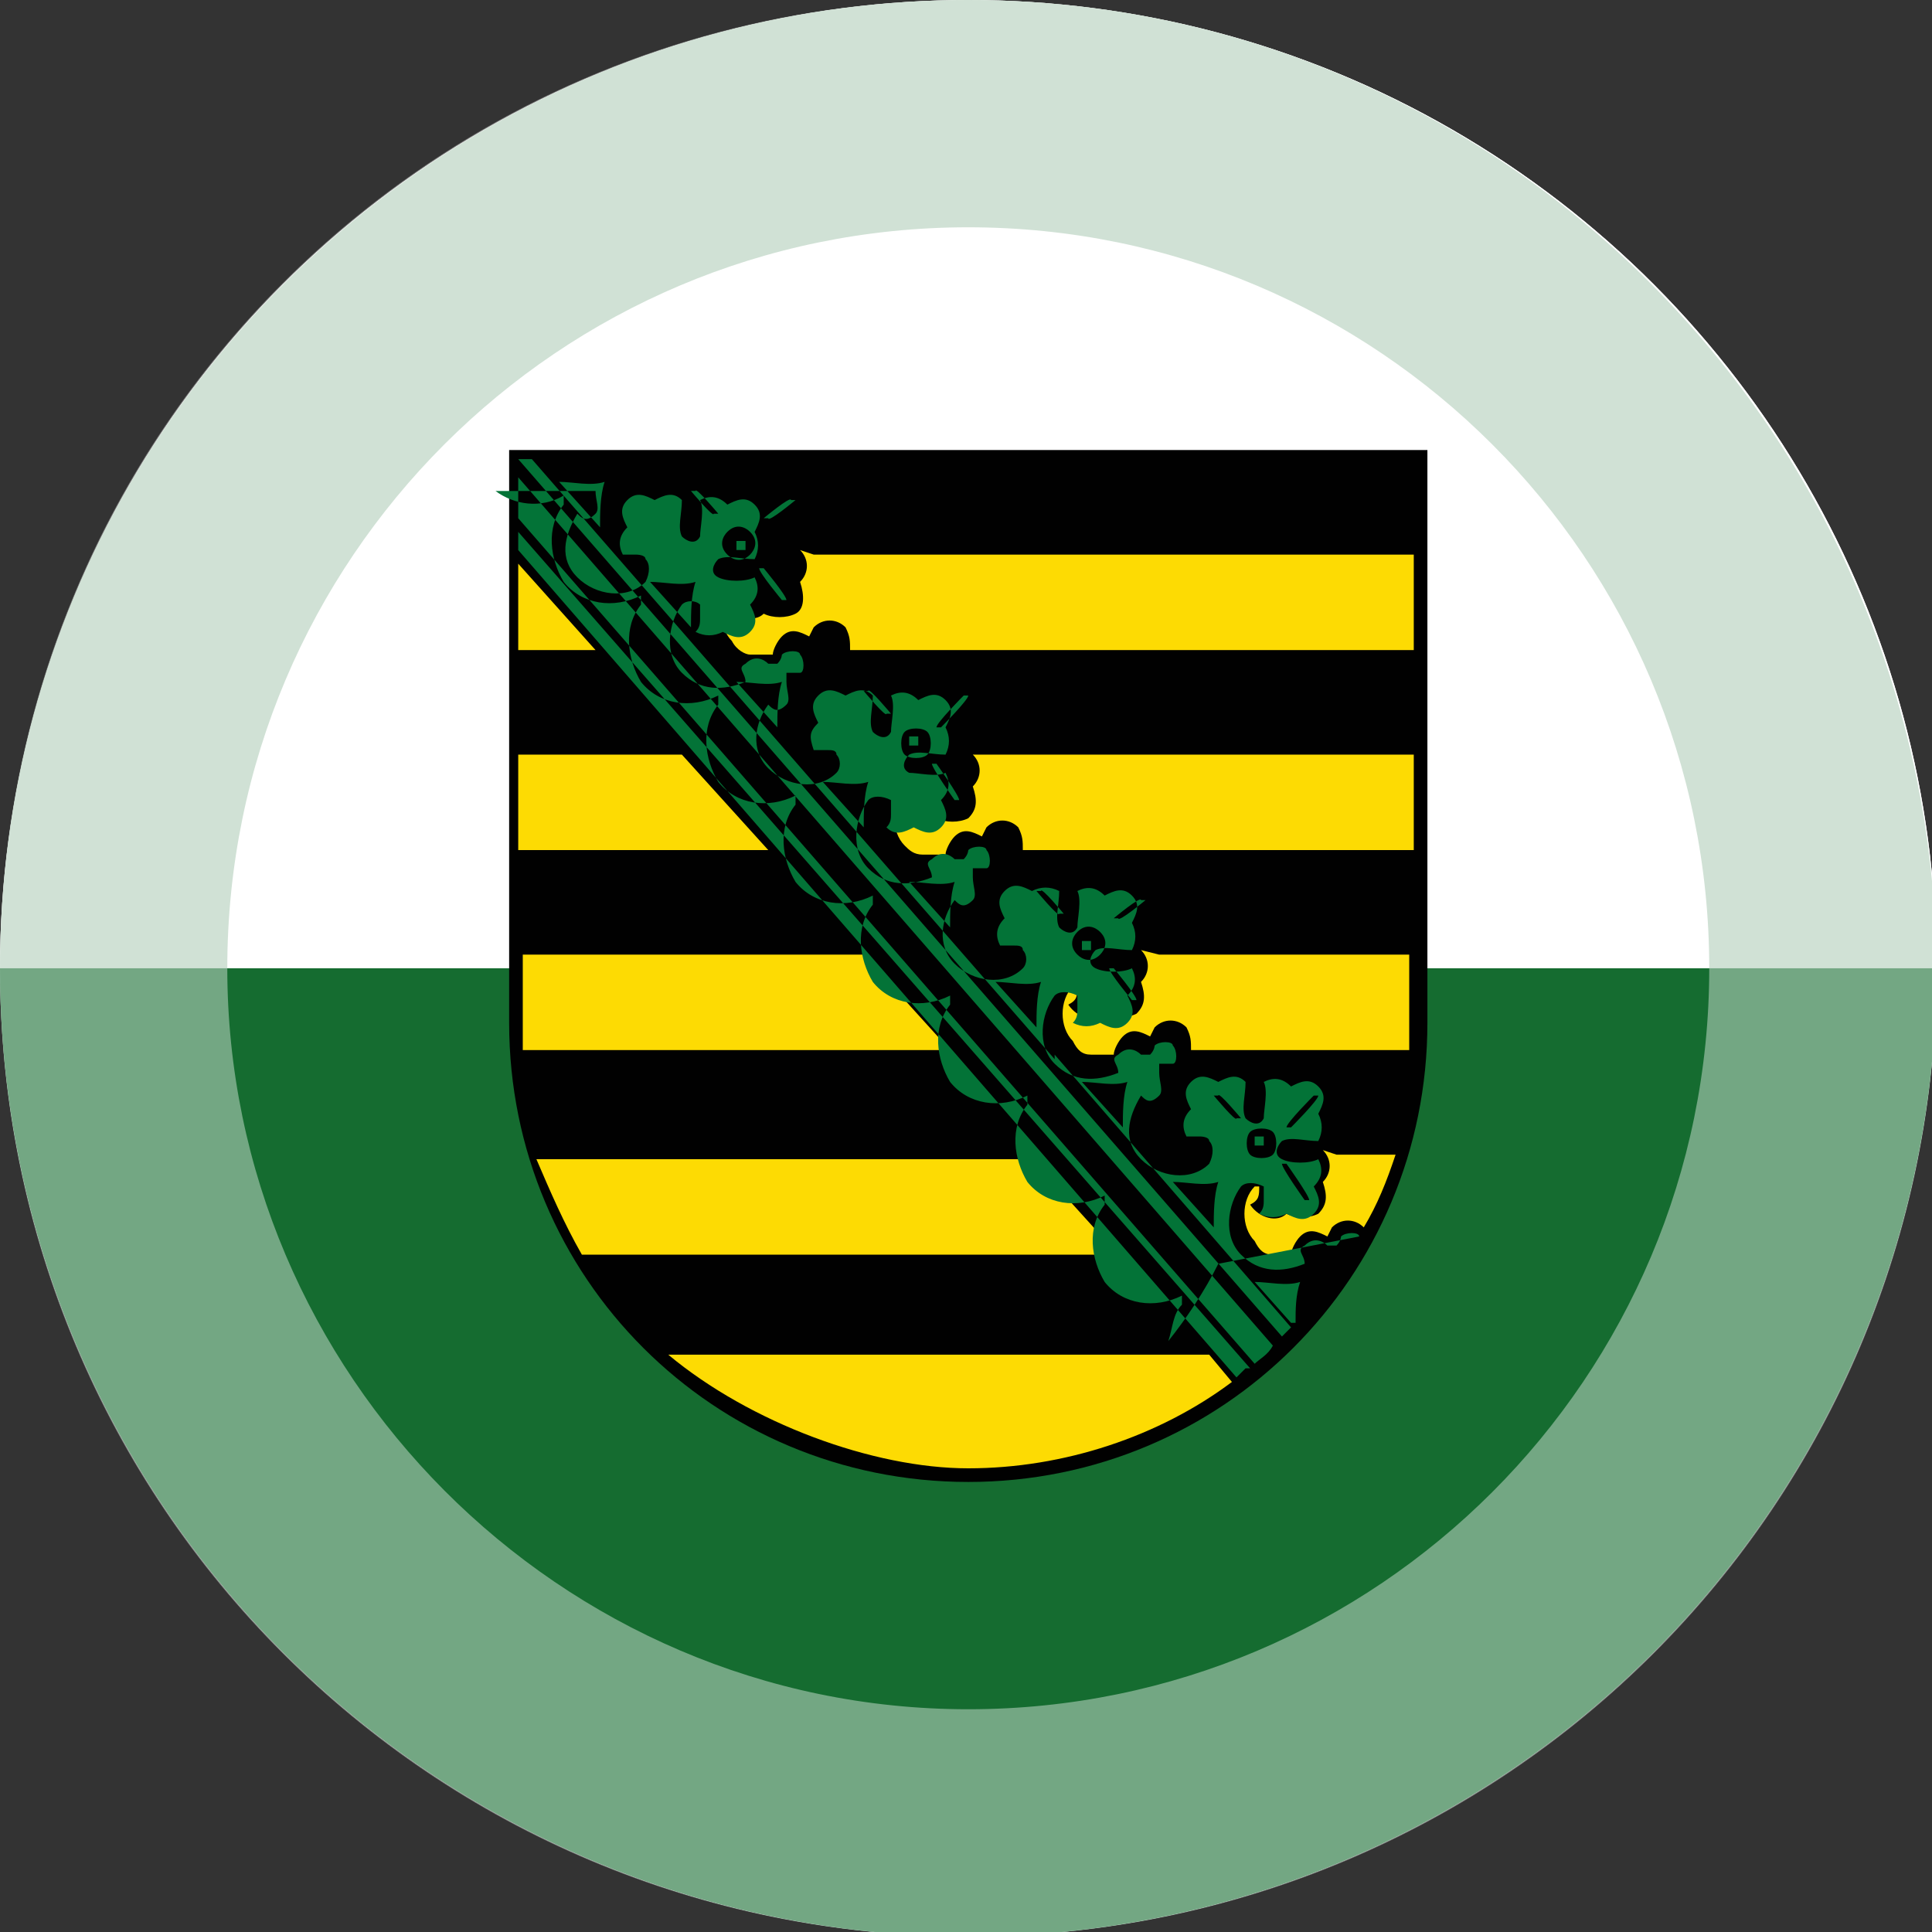
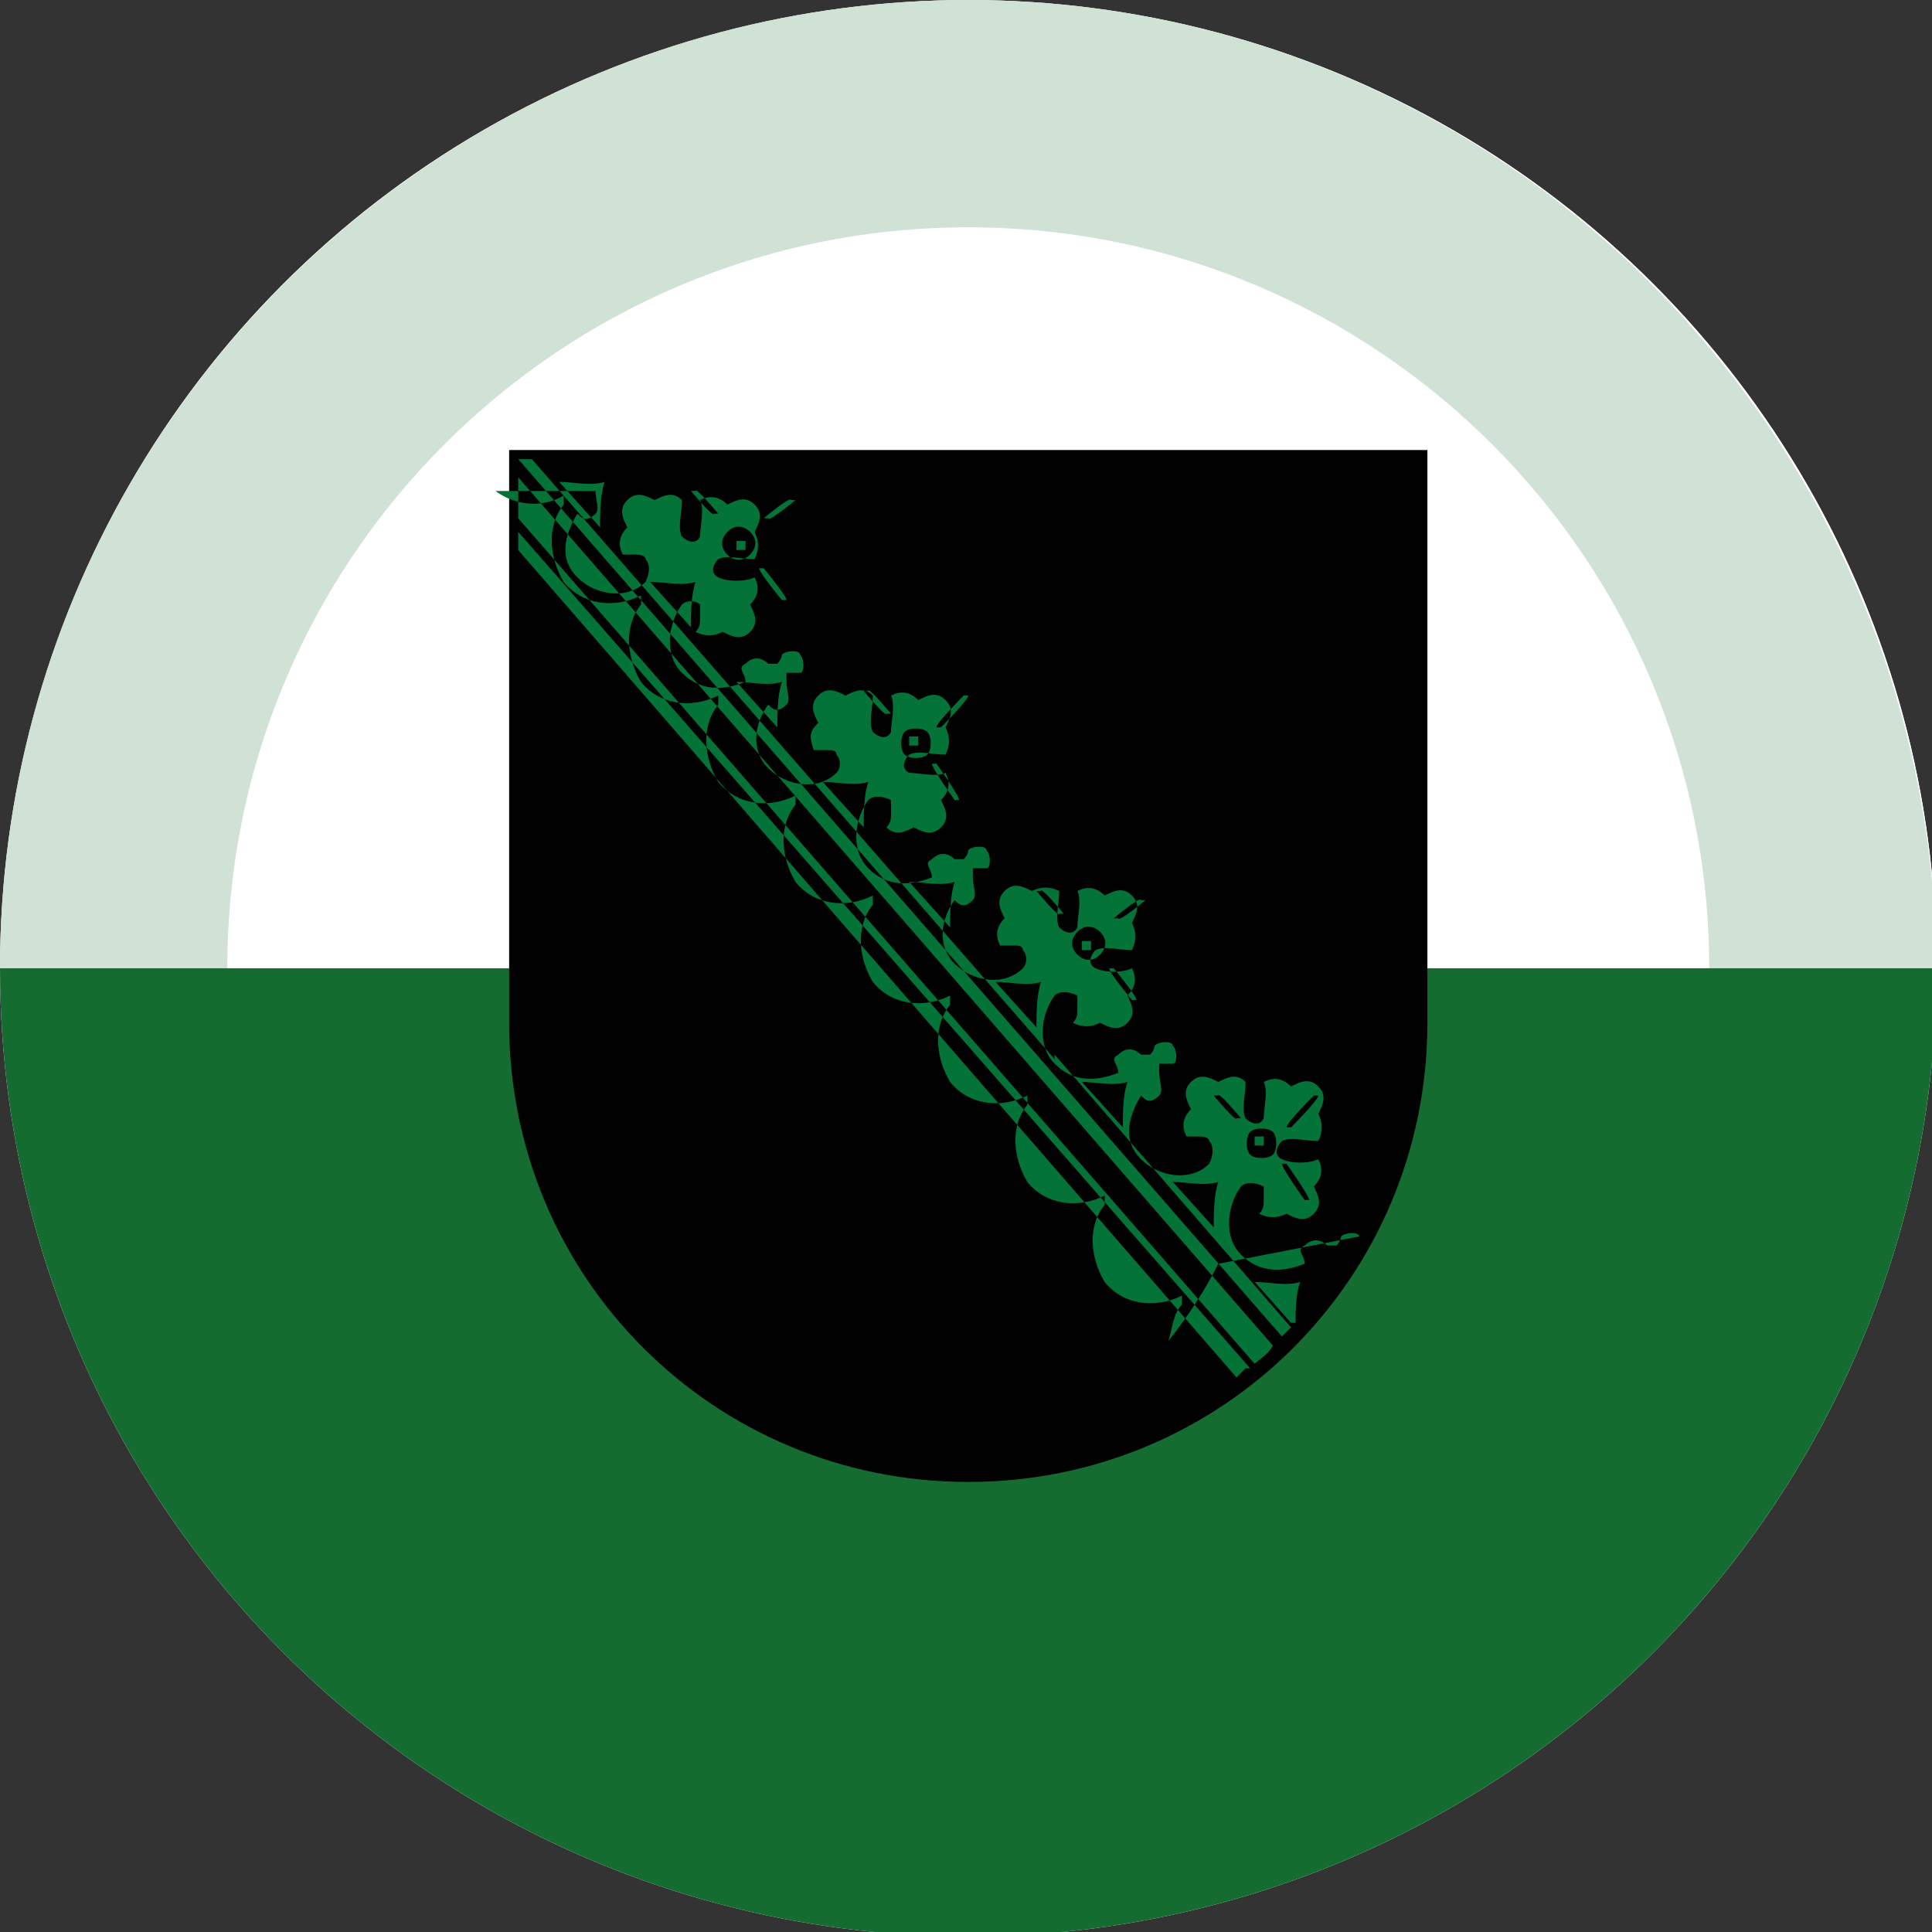
<svg xmlns="http://www.w3.org/2000/svg" id="Ebene_2" version="1.1" viewBox="0 0 42.5 42.5">
  <rect x="0" y="0" width="42.5" height="42.5" fill="#333333" stroke="none" />
  <defs>
    <style>
      .st0 {
        fill: none;
      }

      .st1 {
        fill: #fddb03;
      }

      .st1, .st2, .st3 {
        fill-rule: evenodd;
      }

      .st2 {
        fill: #010101;
      }

      .st4 {
        fill: #fff;
      }

      .st5, .st6 {
        fill: #156c30;
      }

      .st7 {
        opacity: .4;
      }

      .st3 {
        fill: #037337;
      }

      .st8 {
        clip-path: url(#clippath);
      }

      .st6 {
        fill-opacity: .2;
      }
    </style>
    <clipPath id="clippath">
      <circle class="st0" cx="21.3" cy="21.3" r="21.3" />
    </clipPath>
  </defs>
  <circle class="st4" cx="21.3" cy="21.3" r="21.3" />
  <g id="Ebene_1_Kopie_Kopie">
    <g class="st8">
      <g>
        <rect class="st4" x="-19.1" y="0" width="80.8" height="21.3" />
        <rect class="st5" x="-19.1" y="21.3" width="80.8" height="21.3" />
      </g>
    </g>
    <g class="st7">
-       <path class="st4" d="M21.3,5c9,0,16.3,7.3,16.3,16.3s-7.3,16.3-16.3,16.3S5,30.2,5,21.3,12.3,5,21.3,5M21.3,0C9.5,0,0,9.5,0,21.3s9.5,21.3,21.3,21.3,21.3-9.5,21.3-21.3S33,0,21.3,0h0Z" />
-     </g>
+       </g>
    <path class="st6" d="M21.3,5c9,0,16.3,7.3,16.3,16.3h5C42.5,9.5,33,0,21.3,0S0,9.5,0,21.3h5c0-9,7.3-16.3,16.3-16.3h0Z" />
    <path class="st2" d="M21.3,32.6c-5.6,0-10.1-4.5-10.1-10.1v-12.6h20.2v12.6c0,5.6-4.5,10.1-10.1,10.1" />
-     <path class="st1" d="M17.9,12.2h13.2v2.1h-12.4c0-.2,0-.3-.1-.5-.2-.2-.5-.2-.7,0,0,0,0,0-.1.2-.2-.1-.4-.2-.6,0-.1.1-.2.3-.2.4,0,0,0,0,0,0h-.5c-.1,0-.3-.1-.4-.3-.3-.3-.3-.9,0-1.2,0,0,.1,0,.1,0,0,0,0,0,0,0,0,.2,0,.3-.2.4h0c.2.3.6.4.8.2.2.1.5.1.7,0s.2-.4.1-.7c.2-.2.2-.5,0-.7M21.7,16.6h9.4v2.1h-8.6c0-.2,0-.3-.1-.5-.2-.2-.5-.2-.7,0,0,0,0,0-.1.2-.2-.1-.4-.2-.6,0-.1.1-.2.3-.2.4,0,0,0,0,0,0h-.5c-.2,0-.3-.1-.4-.2-.3-.3-.3-.9,0-1.2,0,0,.1,0,.1,0,0,0,0,0,0,0,0,.2,0,.3-.2.4h0c.2.3.6.4.8.2.2.1.5.1.7,0,.2-.2.2-.4.1-.7.2-.2.2-.5,0-.7M25.5,21h5.5v1.5c0,.2,0,.4,0,.6h-4.8c0-.2,0-.3-.1-.5-.2-.2-.5-.2-.7,0,0,0,0,0-.1.2-.2-.1-.4-.2-.6,0-.1.1-.2.3-.2.4,0,0,0,0,0,0h-.5c-.2,0-.3-.1-.4-.3-.3-.3-.3-.9,0-1.2,0,0,.1,0,.1,0,0,0,0,0,0,0,0,.2,0,.3-.2.4h0c.2.3.6.4.8.2.2.1.5.1.7,0,.2-.2.2-.4.1-.7.2-.2.2-.5,0-.7M29.4,25.4h1.3c-.2.6-.4,1.1-.7,1.6-.2-.2-.5-.2-.7,0,0,0,0,0-.1.2-.2-.1-.4-.2-.6,0-.1.1-.2.3-.2.4,0,0,0,0,0,0h-.4c-.2,0-.3-.1-.4-.3-.3-.3-.3-.9,0-1.2,0,0,.1,0,.1,0,0,0,0,0,0,0,0,.2,0,.3-.2.4h0c.2.3.6.4.8.2.2.1.5.1.7,0,.2-.2.2-.4.1-.7.2-.2.2-.5,0-.7M11.4,14.3v-1.9l1.7,1.9h-1.7ZM11.4,18.7v-2.1h3.6l1.9,2.1h-5.5ZM11.5,23.1c0-.2,0-.4,0-.6v-1.5h7.5l1.9,2.1s-9.3,0-9.3,0ZM26.6,29.8l.5.6c-1.6,1.2-3.7,1.9-5.8,1.9s-4.8-1-6.6-2.5c0,0,11.9,0,11.9,0ZM12.8,27.6c-.4-.7-.7-1.4-1-2.1h10.9l1.9,2.1h-11.8,0Z" />
    <path class="st3" d="M19,18.2c0-.3,0-.7.1-1-.3.1-.7,0-1,0l.9,1h0ZM15.2,13.8c0-.3,0-.7.1-1-.3.1-.7,0-1,0l.9,1h0ZM17.1,16c0-.3,0-.7.1-1-.3.1-.7,0-1,0l.9,1h0ZM20.9,20.4c0-.3,0-.7.1-1-.3.1-.7,0-1,0l.9,1h0ZM22.8,22.6c0-.3,0-.7.1-1-.3.1-.7,0-1,0l.9,1h0ZM24.7,24.8c0-.3,0-.7.1-1-.3.1-.7,0-1,0l.9,1h0ZM26.7,27c0-.3,0-.7.1-1-.3.1-.7,0-1,0l.9,1h0ZM28.5,29.1h0c0-.3,0-.6.1-.9-.3.1-.7,0-1,0l.8.9h0s0,0,0,0ZM13.2,11.6c0-.3,0-.7.1-1-.3.1-.7,0-1,0l.9,1h0ZM27.5,30.1L11.4,11.7v.4l15.8,18.2c0,0,.1-.1.2-.2M11.4,11.4l16.2,18.6c.1-.1.3-.2.4-.4L11.4,10.5v.8h0ZM23.2,23.3l-11.5-13.2h-.3s16.8,19.3,16.8,19.3c0,0,.1-.1.2-.2l-5.2-6h0ZM29.9,27.2s0,0,0,0c0-.1-.3-.1-.4,0,0,0,0,.1-.1.2h-.2c-.1-.1-.3-.2-.5,0-.2.1,0,.2,0,.4-.5.2-1,.2-1.4-.2-.4-.4-.3-1.1,0-1.5.1-.1.3-.1.5,0,0,0,0,.2,0,.3,0,.1,0,.2-.1.3.2.1.4.1.6,0,.2.1.4.2.6,0,.2-.2.1-.4,0-.6.2-.2.2-.4.1-.6-.2.1-.6.1-.8,0-.2-.1-.1-.3,0-.4.2-.1.5,0,.8,0,.1-.2.1-.4,0-.6.1-.2.2-.4,0-.6-.2-.2-.4-.1-.6,0-.2-.2-.4-.2-.6-.1.1.2,0,.6,0,.8-.1.2-.3.1-.4,0-.1-.2,0-.5,0-.8-.2-.2-.4-.1-.6,0-.2-.1-.4-.2-.6,0-.2.2-.1.4,0,.6-.2.2-.2.4-.1.6.1,0,.2,0,.3,0,0,0,.2,0,.2.1.1.1.1.3,0,.5-.4.4-1.1.3-1.5-.1-.4-.4-.3-.9,0-1.4.1.1.2.2.4,0,.1-.1,0-.3,0-.5v-.2c.2,0,.2,0,.3,0,.1,0,.1-.3,0-.4,0-.1-.3-.1-.4,0,0,0,0,.1-.1.2h-.2c-.1-.1-.3-.2-.5,0-.2.1,0,.2,0,.4-.5.2-1,.2-1.4-.2-.4-.4-.3-1.1,0-1.5.1-.1.3-.1.5,0,0,0,0,.2,0,.3,0,.1,0,.2-.1.3.2.1.4.1.6,0,.2.1.4.2.6,0,.2-.2.1-.4,0-.6.2-.2.2-.4.1-.6-.2.1-.6.1-.8,0-.2-.1-.1-.3,0-.4.2-.1.5,0,.8,0,.1-.2.1-.4,0-.6.1-.2.2-.4,0-.6-.2-.2-.4-.1-.6,0-.2-.2-.4-.2-.6-.1.1.2,0,.6,0,.8-.1.2-.3.1-.4,0-.1-.2,0-.5,0-.8-.2-.1-.4-.1-.6,0-.2-.1-.4-.2-.6,0-.2.2-.1.4,0,.6-.2.2-.2.4-.1.6.1,0,.2,0,.3,0s.2,0,.2.1c.1.1.1.3,0,.4-.4.4-1.1.3-1.5-.1-.4-.4-.3-1,0-1.4.1.1.2.2.4,0,.1-.1,0-.3,0-.5v-.2c.2,0,.2,0,.3,0,.1,0,.1-.3,0-.4,0-.1-.3-.1-.4,0,0,0,0,.1-.1.2h-.2c-.1-.1-.3-.2-.5,0-.2.1,0,.2,0,.4-.5.2-1,.2-1.4-.2-.4-.4-.3-1.1,0-1.5.1-.1.3-.1.5,0,0,0,0,.2,0,.3,0,.1,0,.2-.1.3.2.2.4.1.6,0,.2.1.4.2.6,0,.2-.2.1-.4,0-.6.2-.2.2-.4.1-.6-.2.1-.6,0-.8,0-.2-.1-.1-.3,0-.4.2-.1.5,0,.8,0,.1-.2.1-.4,0-.6.1-.2.2-.4,0-.6-.2-.2-.4-.1-.6,0-.2-.2-.4-.2-.6-.1.1.2,0,.6,0,.8-.1.2-.3.1-.4,0-.1-.2,0-.5,0-.8-.2-.2-.4-.1-.6,0-.2-.1-.4-.2-.6,0-.2.2-.1.4,0,.6-.2.2-.2.3-.1.6.1,0,.2,0,.3,0s.2,0,.2.1c.1.1.1.3,0,.4-.4.4-1.1.3-1.5-.1-.4-.4-.3-1,0-1.4.1.1.2.2.4,0,.1-.1,0-.3,0-.5v-.2c.2,0,.2,0,.3,0,.1,0,.1-.3,0-.4,0-.1-.3-.1-.4,0,0,0,0,.1-.1.2h-.2c-.1-.1-.3-.2-.5,0-.2.1,0,.2,0,.4-.5.2-1,.2-1.4-.2-.4-.4-.3-1.1,0-1.5.1-.1.3-.1.4,0,0,0,0,.2,0,.3,0,.1,0,.2-.1.3.2.1.4.1.6,0,.2.1.4.2.6,0,.2-.2.1-.4,0-.6.2-.2.2-.4.1-.6-.2.1-.6.1-.8,0-.2-.1-.1-.3,0-.4.2-.1.5,0,.8,0,.1-.2.1-.4,0-.6.1-.2.2-.4,0-.6-.2-.2-.4-.1-.6,0-.2-.2-.4-.2-.6-.1.1.2,0,.6,0,.8-.1.2-.3.1-.4,0-.1-.2,0-.5,0-.8-.2-.2-.4-.1-.6,0-.2-.1-.4-.2-.6,0-.2.2-.1.4,0,.6-.2.2-.2.4-.1.6.1,0,.2,0,.3,0,0,0,.2,0,.2.1.1.1.1.3,0,.5-.4.4-1.1.3-1.5-.1-.4-.4-.3-.9,0-1.4.1.1.2.2.4,0,.1-.1,0-.3,0-.5h-2.2c.4.3,1,.4,1.5.1h0c0,0,0,.2,0,.2-.4.5-.3,1.2,0,1.7.4.5,1.1.6,1.7.3h0c0,0,0,.2,0,.2-.4.5-.3,1.2,0,1.7.4.5,1.1.6,1.7.3h0c0,0,0,.2,0,.2-.4.5-.3,1.2,0,1.7.4.5,1.1.6,1.7.3h0c0,0,0,.2,0,.2-.4.5-.3,1.2,0,1.7.4.5,1.1.6,1.7.3h0c0,0,0,.2,0,.2-.4.5-.3,1.2,0,1.7.4.5,1.1.6,1.7.3h0c0,0,0,.2,0,.2-.4.5-.3,1.2,0,1.7.4.5,1.1.6,1.7.3h0c0,0,0,.2,0,.2-.4.5-.3,1.2,0,1.7.4.5,1.1.6,1.7.3h0c0,0,0,.2,0,.2-.4.5-.3,1.2,0,1.7.4.5,1.1.6,1.7.3h0c0,0,0,.2,0,.2-.2.2-.2.5-.3.8.4-.5.8-1.1,1.1-1.7M26.7,24.1h.1c0-.1.5.5.5.5h-.1c0,.1-.5-.5-.5-.5h0ZM28.7,26.4h.1c0-.1-.5-.8-.5-.8h-.1c0,.1.5.8.5.8h0ZM27.6,25c0,0,.2,0,.2,0,0,0,0,.2,0,.2,0,0-.2,0-.2,0,0,0,0-.2,0-.2M27.5,24.9c.1-.1.4-.1.5,0,.1.1.1.4,0,.5-.1.1-.4.1-.5,0s-.1-.4,0-.5M25.2,19.8h-.1c0-.1-.6.4-.6.4h.1c0,.1.6-.4.6-.4h0ZM24.9,22h.1c0-.1-.5-.7-.5-.7h-.1c0,.1.5.7.5.7h0ZM22.8,19.6h.1c0-.1.5.5.5.5h-.1c0,.1-.5-.5-.5-.5ZM24,20.9c0,0,0-.2,0-.2,0,0-.2,0-.2,0,0,0,0,.2,0,.2,0,0,.2,0,.2,0M24.2,21c.1-.1.2-.3,0-.5-.1-.1-.3-.2-.5,0-.1.1-.2.3,0,.5.1.1.3.2.5,0M21.2,15.3h.1c0,.1-.6.7-.6.7h-.1c0-.1.6-.7.6-.7h0ZM19,15.2h.1c0-.1.5.5.5.5h-.1c0,.1-.5-.5-.5-.5ZM21,17.6h.1c0-.1-.5-.8-.5-.8h-.1c0,.1.5.8.5.8h0ZM20,16.2c0,0,.2,0,.2,0,0,0,0,.2,0,.2,0,0-.2,0-.2,0,0,0,0-.2,0-.2M19.9,16.1c.1-.1.4-.1.5,0,.1.1.1.4,0,.5-.1.1-.4.1-.5,0-.1-.1-.1-.4,0-.5M17.5,11h-.1c0-.1-.6.4-.6.4h.1c0,.1.6-.4.6-.4h0ZM17.2,13.2h.1c0-.1-.5-.7-.5-.7h-.1c0,.1.5.7.5.7h0ZM15.2,10.8h.1c0-.1.5.5.5.5h-.1c0,.1-.5-.5-.5-.5h0ZM16.4,12.1c0,0,0-.2,0-.2,0,0-.2,0-.2,0,0,0,0,.2,0,.2,0,0,.2,0,.2,0M16.5,12.2c.1-.1.2-.3,0-.5-.1-.1-.3-.2-.5,0-.1.1-.2.3,0,.5.1.1.3.2.5,0M28.9,24.1h.1c0,.1-.6.7-.6.7h-.1c0-.1.6-.7.6-.7h0Z" />
  </g>
</svg>